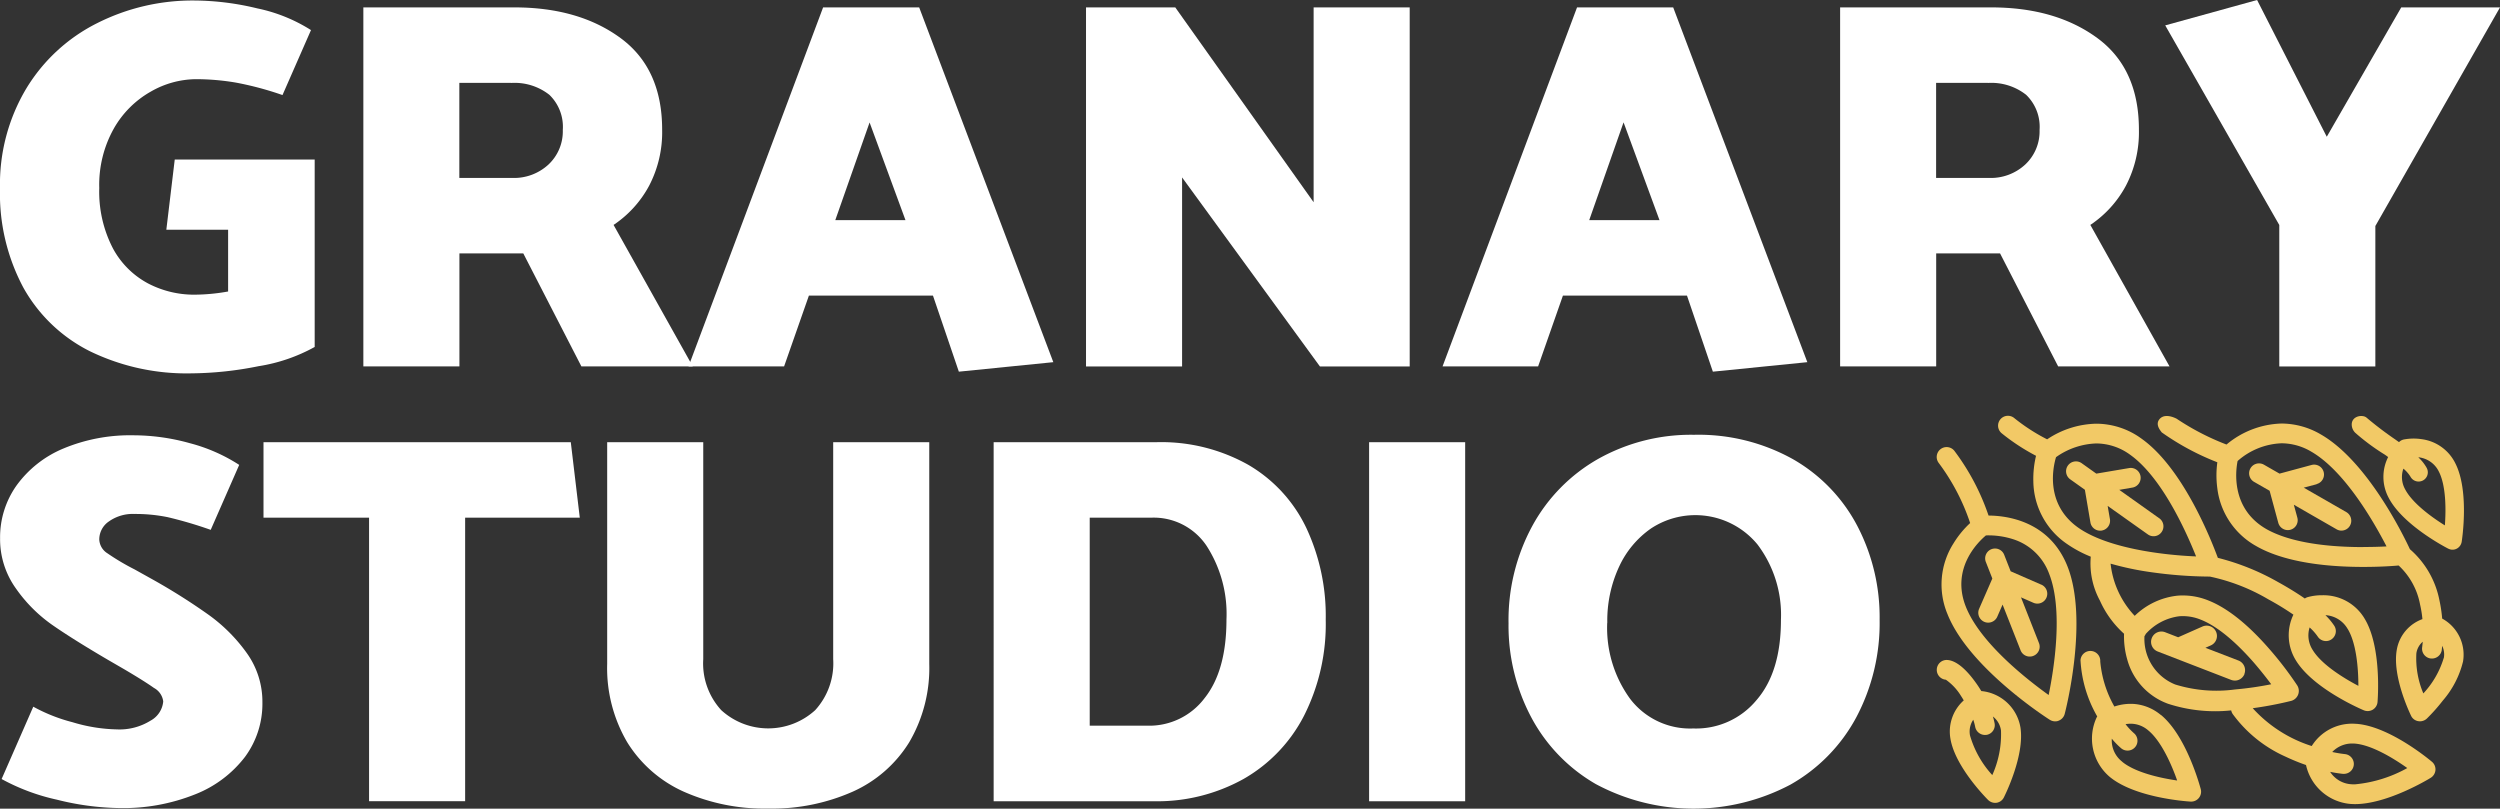
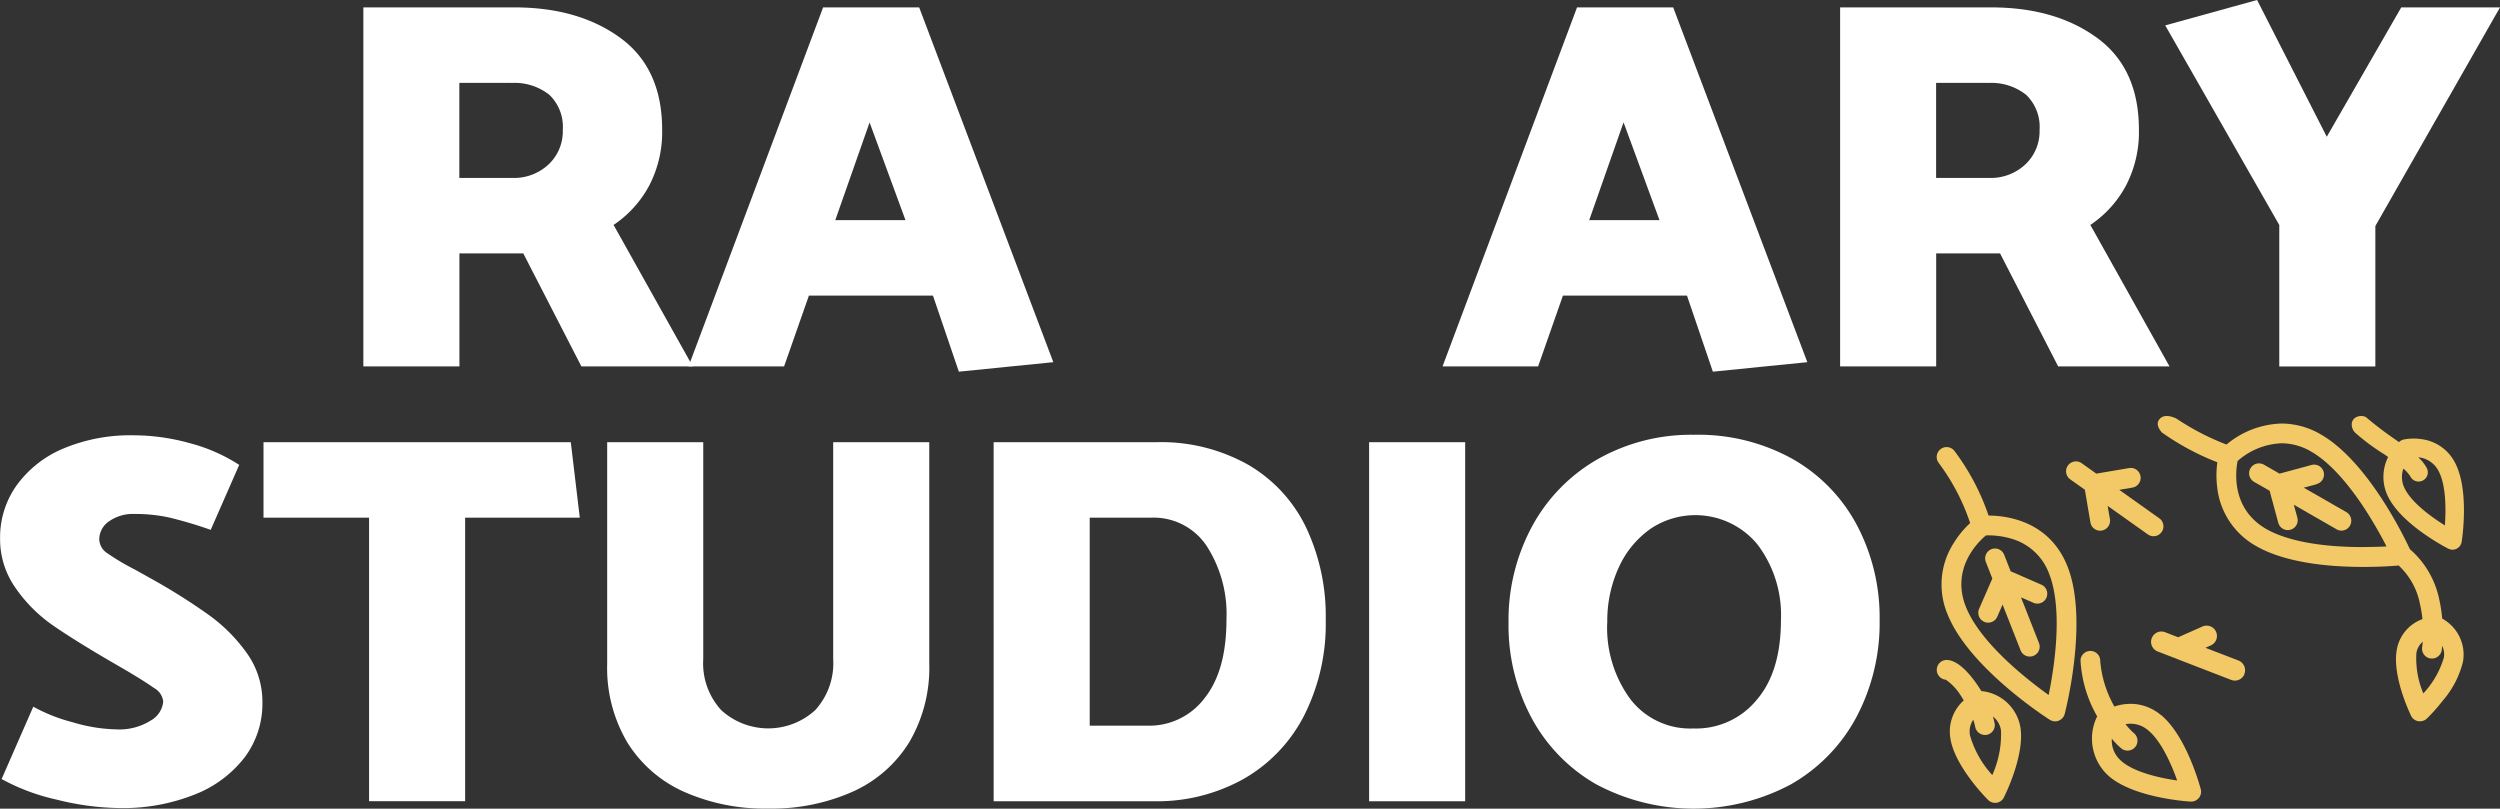
<svg xmlns="http://www.w3.org/2000/svg" id="Group_3" data-name="Group 3" width="297.44" height="96.21" viewBox="0 0 297.44 96.21">
  <rect x="0" y="0" width="297.44" height="96.21" fill="#333333" stroke="none" />
  <g id="Group_1" data-name="Group 1">
    <path id="Path_1" data-name="Path 1" d="M256.91,61.67l-4.77-3.39,1.57-.27a1.177,1.177,0,1,0-.4-2.32l-3.9.66-1.74-1.24a1.176,1.176,0,1,0-1.36,1.92l1.74,1.24.66,3.89a1.179,1.179,0,0,0,1.16.98.68.68,0,0,0,.2-.02,1.178,1.178,0,0,0,.96-1.36l-.27-1.57,4.78,3.39a1.168,1.168,0,0,0,1.64-.28,1.173,1.173,0,0,0-.28-1.64Z" fill="#f2c966" />
    <path id="Path_2" data-name="Path 2" d="M275.63,57.59a1.175,1.175,0,0,0-.61-2.27l-3.81,1.03-1.85-1.06a1.178,1.178,0,0,0-1.18,2.04l1.85,1.06,1.03,3.81a1.182,1.182,0,0,0,1.13.87,1.148,1.148,0,0,0,.31-.04,1.175,1.175,0,0,0,.83-1.44l-.42-1.54,5.08,2.92a1.13,1.13,0,0,0,.58.16,1.171,1.171,0,0,0,1.02-.59,1.188,1.188,0,0,0-.43-1.61l-5.07-2.91,1.54-.41Z" fill="#f2c966" />
    <path id="Path_3" data-name="Path 3" d="M236.59,61.34a27.449,27.449,0,0,0-4.05-7.68,1.178,1.178,0,1,0-1.88,1.42,25.175,25.175,0,0,1,3.74,7.15,11.457,11.457,0,0,0-2,2.45,9.114,9.114,0,0,0-.71,8.35c2.51,6.38,11.79,12.36,12.19,12.61a1.2,1.2,0,0,0,.74.18.887.887,0,0,0,.32-.08,1.186,1.186,0,0,0,.71-.8c.12-.45,2.85-11.15.34-17.53-2.16-5.49-7.33-6.06-9.39-6.07Zm7.15,21.35c-2.62-1.88-8.17-6.23-9.86-10.53-1.78-4.52,1.45-7.67,2.4-8.46a9.653,9.653,0,0,1,3.19.44,6.739,6.739,0,0,1,4.33,4.13C245.49,72.57,244.39,79.53,243.74,82.69Z" fill="#f2c966" />
    <path id="Path_4" data-name="Path 4" d="M242.84,69.55l-3.62-1.58-.78-1.99a1.172,1.172,0,0,0-2.18.86l.78,1.99-1.58,3.62a1.178,1.178,0,0,0,2.16.94l.64-1.46,2.14,5.44a1.168,1.168,0,0,0,1.2.74,1,1,0,0,0,.33-.08,1.173,1.173,0,0,0,.66-1.52l-2.14-5.44,1.46.64a1.178,1.178,0,1,0,.94-2.16Z" fill="#f2c966" />
    <path id="Path_5" data-name="Path 5" d="M267.03,80.18a1.238,1.238,0,0,0-.7-1.59l-3.94-1.52.64-.28a1.229,1.229,0,1,0-.99-2.25l-2.89,1.28-1.55-.6a1.228,1.228,0,1,0-.89,2.29l8.74,3.38a1.315,1.315,0,0,0,.55.08,1.229,1.229,0,0,0,1.04-.78Z" fill="#f2c966" />
    <path id="Path_6" data-name="Path 6" d="M235.73,82.22c-.21-.34-.42-.67-.66-1-1.59-2.22-2.76-2.69-3.46-2.7a1.177,1.177,0,0,0-.1,2.35,6.441,6.441,0,0,1,1.82,1.96c.11.16.21.33.31.5a4.962,4.962,0,0,0-1.59,4.53c.54,3.37,4.33,7.16,4.49,7.32a1.2,1.2,0,0,0,1,.33h.01a1.166,1.166,0,0,0,.86-.63c.1-.2,2.51-4.99,1.97-8.36a5.214,5.214,0,0,0-4.65-4.3Zm1.3,9.99a11.851,11.851,0,0,1-2.65-4.72,2.5,2.5,0,0,1,.39-1.86,6.392,6.392,0,0,1,.23.85,1.188,1.188,0,0,0,1.33.95h.04a1.172,1.172,0,0,0,.94-1.37c-.05-.26-.12-.53-.2-.81a2.52,2.52,0,0,1,.96,1.66,11.825,11.825,0,0,1-1.04,5.32Z" fill="#f2c966" />
    <path id="Path_7" data-name="Path 7" d="M257.08,85.06a5.633,5.633,0,0,0-3.23-1.31,6.056,6.056,0,0,0-2.29.31,13.193,13.193,0,0,1-1.68-5.36,1.177,1.177,0,0,0-2.35-.15,14.979,14.979,0,0,0,1.99,6.69,1.275,1.275,0,0,0-.07.12,5.967,5.967,0,0,0,1.57,7.08c2.97,2.44,8.92,2.89,9.59,2.93h.02a1.179,1.179,0,0,0,1.21-1.47c-.07-.26-1.68-6.33-4.75-8.85Zm-4.58,5.57a3.209,3.209,0,0,1-1.25-2.68v-.07a9.244,9.244,0,0,0,1.11,1.14,1.162,1.162,0,0,0,.69.28,1.173,1.173,0,0,0,.85-2.06,7.521,7.521,0,0,1-1.01-1.08,3.478,3.478,0,0,1,.8-.05,3.239,3.239,0,0,1,1.89.78c1.53,1.25,2.76,4,3.45,5.97-2.16-.31-5.03-.99-6.53-2.22Z" fill="#f2c966" />
-     <path id="Path_8" data-name="Path 8" d="M280.35,86.12c-.16-.01-.33-.02-.49-.02a5.657,5.657,0,0,0-4.82,2.66,16.012,16.012,0,0,1-7.02-4.5,43.324,43.324,0,0,0,4.57-.87,1.228,1.228,0,0,0,.72-1.85,41.088,41.088,0,0,0-3.22-4.22c-2.62-3.03-5.11-5.01-7.4-5.9a8.054,8.054,0,0,0-3.62-.55,8.6,8.6,0,0,0-5.09,2.4,10.7,10.7,0,0,1-2.87-6.21,35.037,35.037,0,0,0,4.92,1.03,51.333,51.333,0,0,0,6.86.51h.03a23.053,23.053,0,0,1,6.98,2.72,32.006,32.006,0,0,1,2.96,1.81,5.67,5.67,0,0,0,.29,5.43c2.06,3.39,7.85,5.85,8.09,5.95a1.2,1.2,0,0,0,1.07-.08,1.179,1.179,0,0,0,.56-.91c.02-.26.52-6.53-1.54-9.92a5.684,5.684,0,0,0-5.03-2.78,6.2,6.2,0,0,0-1.76.23,1.067,1.067,0,0,0-.32.16c-1.23-.85-2.46-1.56-3.19-1.96a28.564,28.564,0,0,0-7.16-2.88c-.9-2.44-4.23-10.74-9.08-14.18a9.151,9.151,0,0,0-5.38-1.78,10.851,10.851,0,0,0-5.85,1.86,22.382,22.382,0,0,1-3.95-2.56,1.174,1.174,0,0,0-1.47,1.83,24.524,24.524,0,0,0,4.1,2.69,11.694,11.694,0,0,0-.32,3.09,9.14,9.14,0,0,0,3.98,7.38,14.374,14.374,0,0,0,2.85,1.53v.01a9.274,9.274,0,0,0,1.09,5.22,11.69,11.69,0,0,0,2.87,3.94,9.929,9.929,0,0,0,.38,3.06,7.779,7.779,0,0,0,4.85,5.27,18.154,18.154,0,0,0,7.52.79,1.163,1.163,0,0,0,.17.42,15.65,15.65,0,0,0,6.31,5.09,24.525,24.525,0,0,0,2.42.99,5.939,5.939,0,0,0,5.29,4.63c.18.01.36.02.54.02,3.88,0,8.8-3,9.01-3.13a1.2,1.2,0,0,0,.56-.91,1.173,1.173,0,0,0-.41-.99c-.2-.17-5.01-4.22-8.98-4.52Zm-1.03-11.29c1.03,1.69,1.27,4.69,1.27,6.77-1.85-.97-4.4-2.57-5.43-4.26a3.179,3.179,0,0,1-.37-2.69,6.259,6.259,0,0,1,.96,1.08,1.163,1.163,0,0,0,.99.54,1.109,1.109,0,0,0,.63-.19,1.178,1.178,0,0,0,.35-1.63,7.789,7.789,0,0,0-1.05-1.26,3.263,3.263,0,0,1,2.64,1.63Zm-34.7-20.44a8.733,8.733,0,0,1,4.79-1.63,6.875,6.875,0,0,1,4.02,1.34c3.77,2.68,6.66,9.11,7.85,12.1-4.22-.17-10.64-1.03-14.03-3.43-3.96-2.81-2.99-7.2-2.63-8.39ZM258.8,81.44a5.848,5.848,0,0,1-3.66-5.76.764.764,0,0,0,.08-.11c.03-.05.05-.1.07-.14a6.436,6.436,0,0,1,3.99-2.11,5.617,5.617,0,0,1,2.52.39c1.88.73,4.09,2.52,6.41,5.19.8.93,1.49,1.81,2.01,2.51a39.451,39.451,0,0,1-4.31.62,16.594,16.594,0,0,1-7.11-.59Zm21.37,11.88c-.13,0-.25,0-.37-.01a3.223,3.223,0,0,1-2.57-1.48,15.333,15.333,0,0,0,1.52.24h.12a1.178,1.178,0,0,0,.12-2.35,14.777,14.777,0,0,1-1.51-.25,3.256,3.256,0,0,1,2.37-1.01c.1,0,.21,0,.31.01,1.97.15,4.55,1.7,6.25,2.91a15.791,15.791,0,0,1-6.25,1.94Z" fill="#f2c966" />
    <path id="Path_9" data-name="Path 9" d="M290.56,73.59a16.974,16.974,0,0,0-.33-2.19,10.766,10.766,0,0,0-3.51-6.06c-.75-1.62-5.07-10.48-10.59-13.65a9.315,9.315,0,0,0-4.67-1.3,10.64,10.64,0,0,0-6.56,2.5,29.9,29.9,0,0,1-5.93-3.07c-.08-.04-1.39-.75-2.05.06-.55.68.2,1.43.27,1.56A30.617,30.617,0,0,0,263.81,55a11.6,11.6,0,0,0-.01,3.03,9.125,9.125,0,0,0,4.67,6.96c1.95,1.12,5.74,2.46,12.71,2.46h0c1.92,0,3.45-.1,4.2-.17a8.431,8.431,0,0,1,2.55,4.64,13.05,13.05,0,0,1,.28,1.74,4.722,4.722,0,0,0-3.05,3.65c-.55,3.09,1.47,7.37,1.7,7.85a1.144,1.144,0,0,0,.85.64,1.492,1.492,0,0,0,.21.02,1.22,1.22,0,0,0,.82-.33,21.208,21.208,0,0,0,1.9-2.14,11.144,11.144,0,0,0,2.4-4.64,4.892,4.892,0,0,0-2.49-5.12Zm-9.37-8.5c-6.45,0-9.83-1.17-11.54-2.14-4.22-2.42-3.67-6.89-3.43-8.1a8.366,8.366,0,0,1,5.24-2.11,7,7,0,0,1,3.5.98c4.01,2.3,7.5,8.42,8.98,11.29-.74.04-1.69.07-2.76.07Zm9.55,13.21a10.731,10.731,0,0,1-2.42,4.2,10.752,10.752,0,0,1-.83-4.78,2.238,2.238,0,0,1,.76-1.37c-.03.29-.05.51-.07.65a1.174,1.174,0,0,0,.99,1.34c.06,0,.12.01.18.01a1.18,1.18,0,0,0,1.16-1c.02-.16.03-.34.05-.51a2.3,2.3,0,0,1,.19,1.47Z" fill="#f2c966" />
    <path id="Path_10" data-name="Path 10" d="M283.7,54.07c.15.1.29.2.43.31a5.255,5.255,0,0,0,.04,4.8c1.68,3.3,6.9,5.99,7.12,6.1a1.352,1.352,0,0,0,.34.11,1.094,1.094,0,0,0,.66-.11,1.125,1.125,0,0,0,.59-.81c.04-.24.93-6.04-.75-9.34a5.219,5.219,0,0,0-4.02-2.88,6.335,6.335,0,0,0-2.13.04,1.144,1.144,0,0,0-.49.25.435.435,0,0,1-.07.06c-.15-.11-.3-.21-.45-.32a42.337,42.337,0,0,1-3.43-2.61c-.5-.38-1.78-.17-1.74.89a1.389,1.389,0,0,0,.44.95,25.626,25.626,0,0,0,3.46,2.56Zm2.25,1.69a3.881,3.881,0,0,1,.84.96,1.1,1.1,0,0,0,.8.56,1.121,1.121,0,0,0,.69-.12,1.1,1.1,0,0,0,.44-1.49,5.039,5.039,0,0,0-1-1.26h.06a3.061,3.061,0,0,1,2.39,1.71c.84,1.64.86,4.45.71,6.39-1.65-1.03-3.91-2.69-4.75-4.34a2.978,2.978,0,0,1-.18-2.42Z" fill="#f2c966" />
  </g>
  <g id="Group_2" data-name="Group 2">
-     <path id="Path_11" data-name="Path 11" d="M19.79,27.33l1-8.35H37.44v22.3a20.2,20.2,0,0,1-6.69,2.29,41.634,41.634,0,0,1-7.95.85,26.332,26.332,0,0,1-12.06-2.61,18.568,18.568,0,0,1-7.95-7.57A23.715,23.715,0,0,1,0,22.43,22.209,22.209,0,0,1,3.11,10.56a20.661,20.661,0,0,1,8.42-7.79A25.2,25.2,0,0,1,23.18.06,32.373,32.373,0,0,1,30.62,1,19.17,19.17,0,0,1,37,3.58l-3.39,7.73a38,38,0,0,0-5.53-1.48,28.452,28.452,0,0,0-4.77-.41,10.945,10.945,0,0,0-5.37,1.48,11.611,11.611,0,0,0-4.4,4.4,13.669,13.669,0,0,0-1.73,7.07,14.614,14.614,0,0,0,1.63,7.19,10.2,10.2,0,0,0,4.21,4.18,11.836,11.836,0,0,0,5.47,1.32,23.26,23.26,0,0,0,4.02-.38V27.33H19.79Z" fill="#fff" />
    <path id="Path_12" data-name="Path 12" d="M43.22.88H61.19q7.665,0,12.63,3.64t4.96,10.93a13.752,13.752,0,0,1-1.54,6.63A12.97,12.97,0,0,1,73,26.76l9.42,16.83H69.17L62.26,30.15h-7.6V43.59H43.23V.88ZM60.81,9.86H54.65V21.17h6.28a6.035,6.035,0,0,0,4.33-1.6,5.415,5.415,0,0,0,1.7-4.11,5.29,5.29,0,0,0-1.6-4.18,6.681,6.681,0,0,0-4.55-1.41Z" fill="#fff" />
    <path id="Path_13" data-name="Path 13" d="M109.36.88l15.96,42.21-11.24,1.13L111,35.17H96.24l-2.95,8.42H81.92L97.93.88Zm-5.9,13.69L99.38,26.19h8.35l-4.27-11.62Z" fill="#fff" />
-     <path id="Path_14" data-name="Path 14" d="M129.21,43.6V.88h10.62l16.46,23.18V.88h11.43V43.6H157.04l-16.4-22.49V43.6H129.21Z" fill="#fff" />
    <path id="Path_15" data-name="Path 15" d="M199.07.88l15.96,42.21-11.24,1.13-3.08-9.05H185.95L183,43.59H171.63l16-42.71h11.43Zm-5.91,13.69-4.08,11.62h8.36l-4.27-11.62Z" fill="#fff" />
    <path id="Path_16" data-name="Path 16" d="M218.92.88h17.97q7.665,0,12.63,3.64t4.96,10.93a13.752,13.752,0,0,1-1.54,6.63,12.969,12.969,0,0,1-4.24,4.68l9.42,16.83H244.87l-6.91-13.44h-7.6V43.59H218.93V.88Zm17.59,8.98h-6.16V21.17h6.28a6.035,6.035,0,0,0,4.33-1.6,5.415,5.415,0,0,0,1.7-4.11,5.289,5.289,0,0,0-1.6-4.18,6.681,6.681,0,0,0-4.55-1.41Z" fill="#fff" />
    <path id="Path_17" data-name="Path 17" d="M271.18,43.6V26.77L257.61,3.02,268.54,0l8.29,16.27L285.69.88h11.75L282.61,26.89V43.6Z" fill="#fff" />
    <path id="Path_18" data-name="Path 18" d="M.19,92.69l3.77-8.61a20,20,0,0,0,4.68,1.85,19.371,19.371,0,0,0,5.25.85,6.984,6.984,0,0,0,4.02-1.04,2.887,2.887,0,0,0,1.51-2.29,2.122,2.122,0,0,0-1.1-1.6c-.73-.52-1.92-1.27-3.55-2.23l-1.95-1.13c-2.85-1.67-5.07-3.07-6.66-4.18a17.624,17.624,0,0,1-4.27-4.3A10.064,10.064,0,0,1,.01,64.04a10.653,10.653,0,0,1,1.98-6.31,13.07,13.07,0,0,1,5.56-4.37,20.6,20.6,0,0,1,8.35-1.57,25.045,25.045,0,0,1,6.69.94,20.158,20.158,0,0,1,5.87,2.58l-3.39,7.73a49.231,49.231,0,0,0-5.12-1.51,19.128,19.128,0,0,0-3.93-.38,4.908,4.908,0,0,0-3.05.88,2.6,2.6,0,0,0-1.16,2.14,2.044,2.044,0,0,0,.97,1.66,28.076,28.076,0,0,0,3.24,1.92l2.26,1.26a73.112,73.112,0,0,1,6.6,4.18,19.649,19.649,0,0,1,4.49,4.52,9.939,9.939,0,0,1,1.85,5.87,10.656,10.656,0,0,1-2.07,6.47,13.823,13.823,0,0,1-5.94,4.46,23,23,0,0,1-9.01,1.63,32.112,32.112,0,0,1-7.44-1A24.641,24.641,0,0,1,.2,92.69Z" fill="#fff" />
    <path id="Path_19" data-name="Path 19" d="M68.97,61.59H55.34V95.32H43.91V61.59H31.35V52.61H67.91l1.07,8.98Z" fill="#fff" />
    <path id="Path_20" data-name="Path 20" d="M83.67,52.61V78.43a8.224,8.224,0,0,0,2.14,6.06,8.285,8.285,0,0,0,11.18,0,8.265,8.265,0,0,0,2.14-6.06V52.61h11.43V78.99a17.445,17.445,0,0,1-2.39,9.33,15.166,15.166,0,0,1-6.72,5.87A23.66,23.66,0,0,1,91.4,96.2a23.66,23.66,0,0,1-10.05-2.01,15.227,15.227,0,0,1-6.72-5.87,17.42,17.42,0,0,1-2.39-9.33V52.61H83.67Z" fill="#fff" />
    <path id="Path_21" data-name="Path 21" d="M137.32,95.33h-19.1V52.61h19.35a21.13,21.13,0,0,1,10.96,2.7,17.278,17.278,0,0,1,6.88,7.48,24.66,24.66,0,0,1,2.32,10.93,24.151,24.151,0,0,1-2.58,11.43,18.241,18.241,0,0,1-7.22,7.54,21.13,21.13,0,0,1-10.62,2.64ZM137,61.59h-7.35V86.34h6.91a8.243,8.243,0,0,0,6.75-3.27q2.61-3.27,2.61-9.36a14.946,14.946,0,0,0-2.36-8.76A7.567,7.567,0,0,0,137,61.59Z" fill="#fff" />
    <path id="Path_22" data-name="Path 22" d="M162.89,95.33V52.61h11.43V95.33H162.89Z" fill="#fff" />
    <path id="Path_23" data-name="Path 23" d="M201.52,51.73a23.089,23.089,0,0,1,11.78,2.89,19.651,19.651,0,0,1,7.66,7.92,23.46,23.46,0,0,1,2.67,11.18,23.922,23.922,0,0,1-2.79,11.65,20.079,20.079,0,0,1-7.82,7.98,24.626,24.626,0,0,1-23.15-.06,20,20,0,0,1-7.69-7.95,23.249,23.249,0,0,1-2.7-11.18,23.518,23.518,0,0,1,2.83-11.59,20.351,20.351,0,0,1,7.85-7.98,22.542,22.542,0,0,1,11.37-2.86ZM191.22,74.1a14.339,14.339,0,0,0,2.73,9.05,8.968,8.968,0,0,0,7.51,3.52,9.32,9.32,0,0,0,7.51-3.36q2.925-3.36,2.92-9.58a13.875,13.875,0,0,0-2.79-8.95,9.572,9.572,0,0,0-12.69-1.89,11.275,11.275,0,0,0-3.77,4.52,15.222,15.222,0,0,0-1.41,6.69Z" fill="#fff" />
  </g>
</svg>